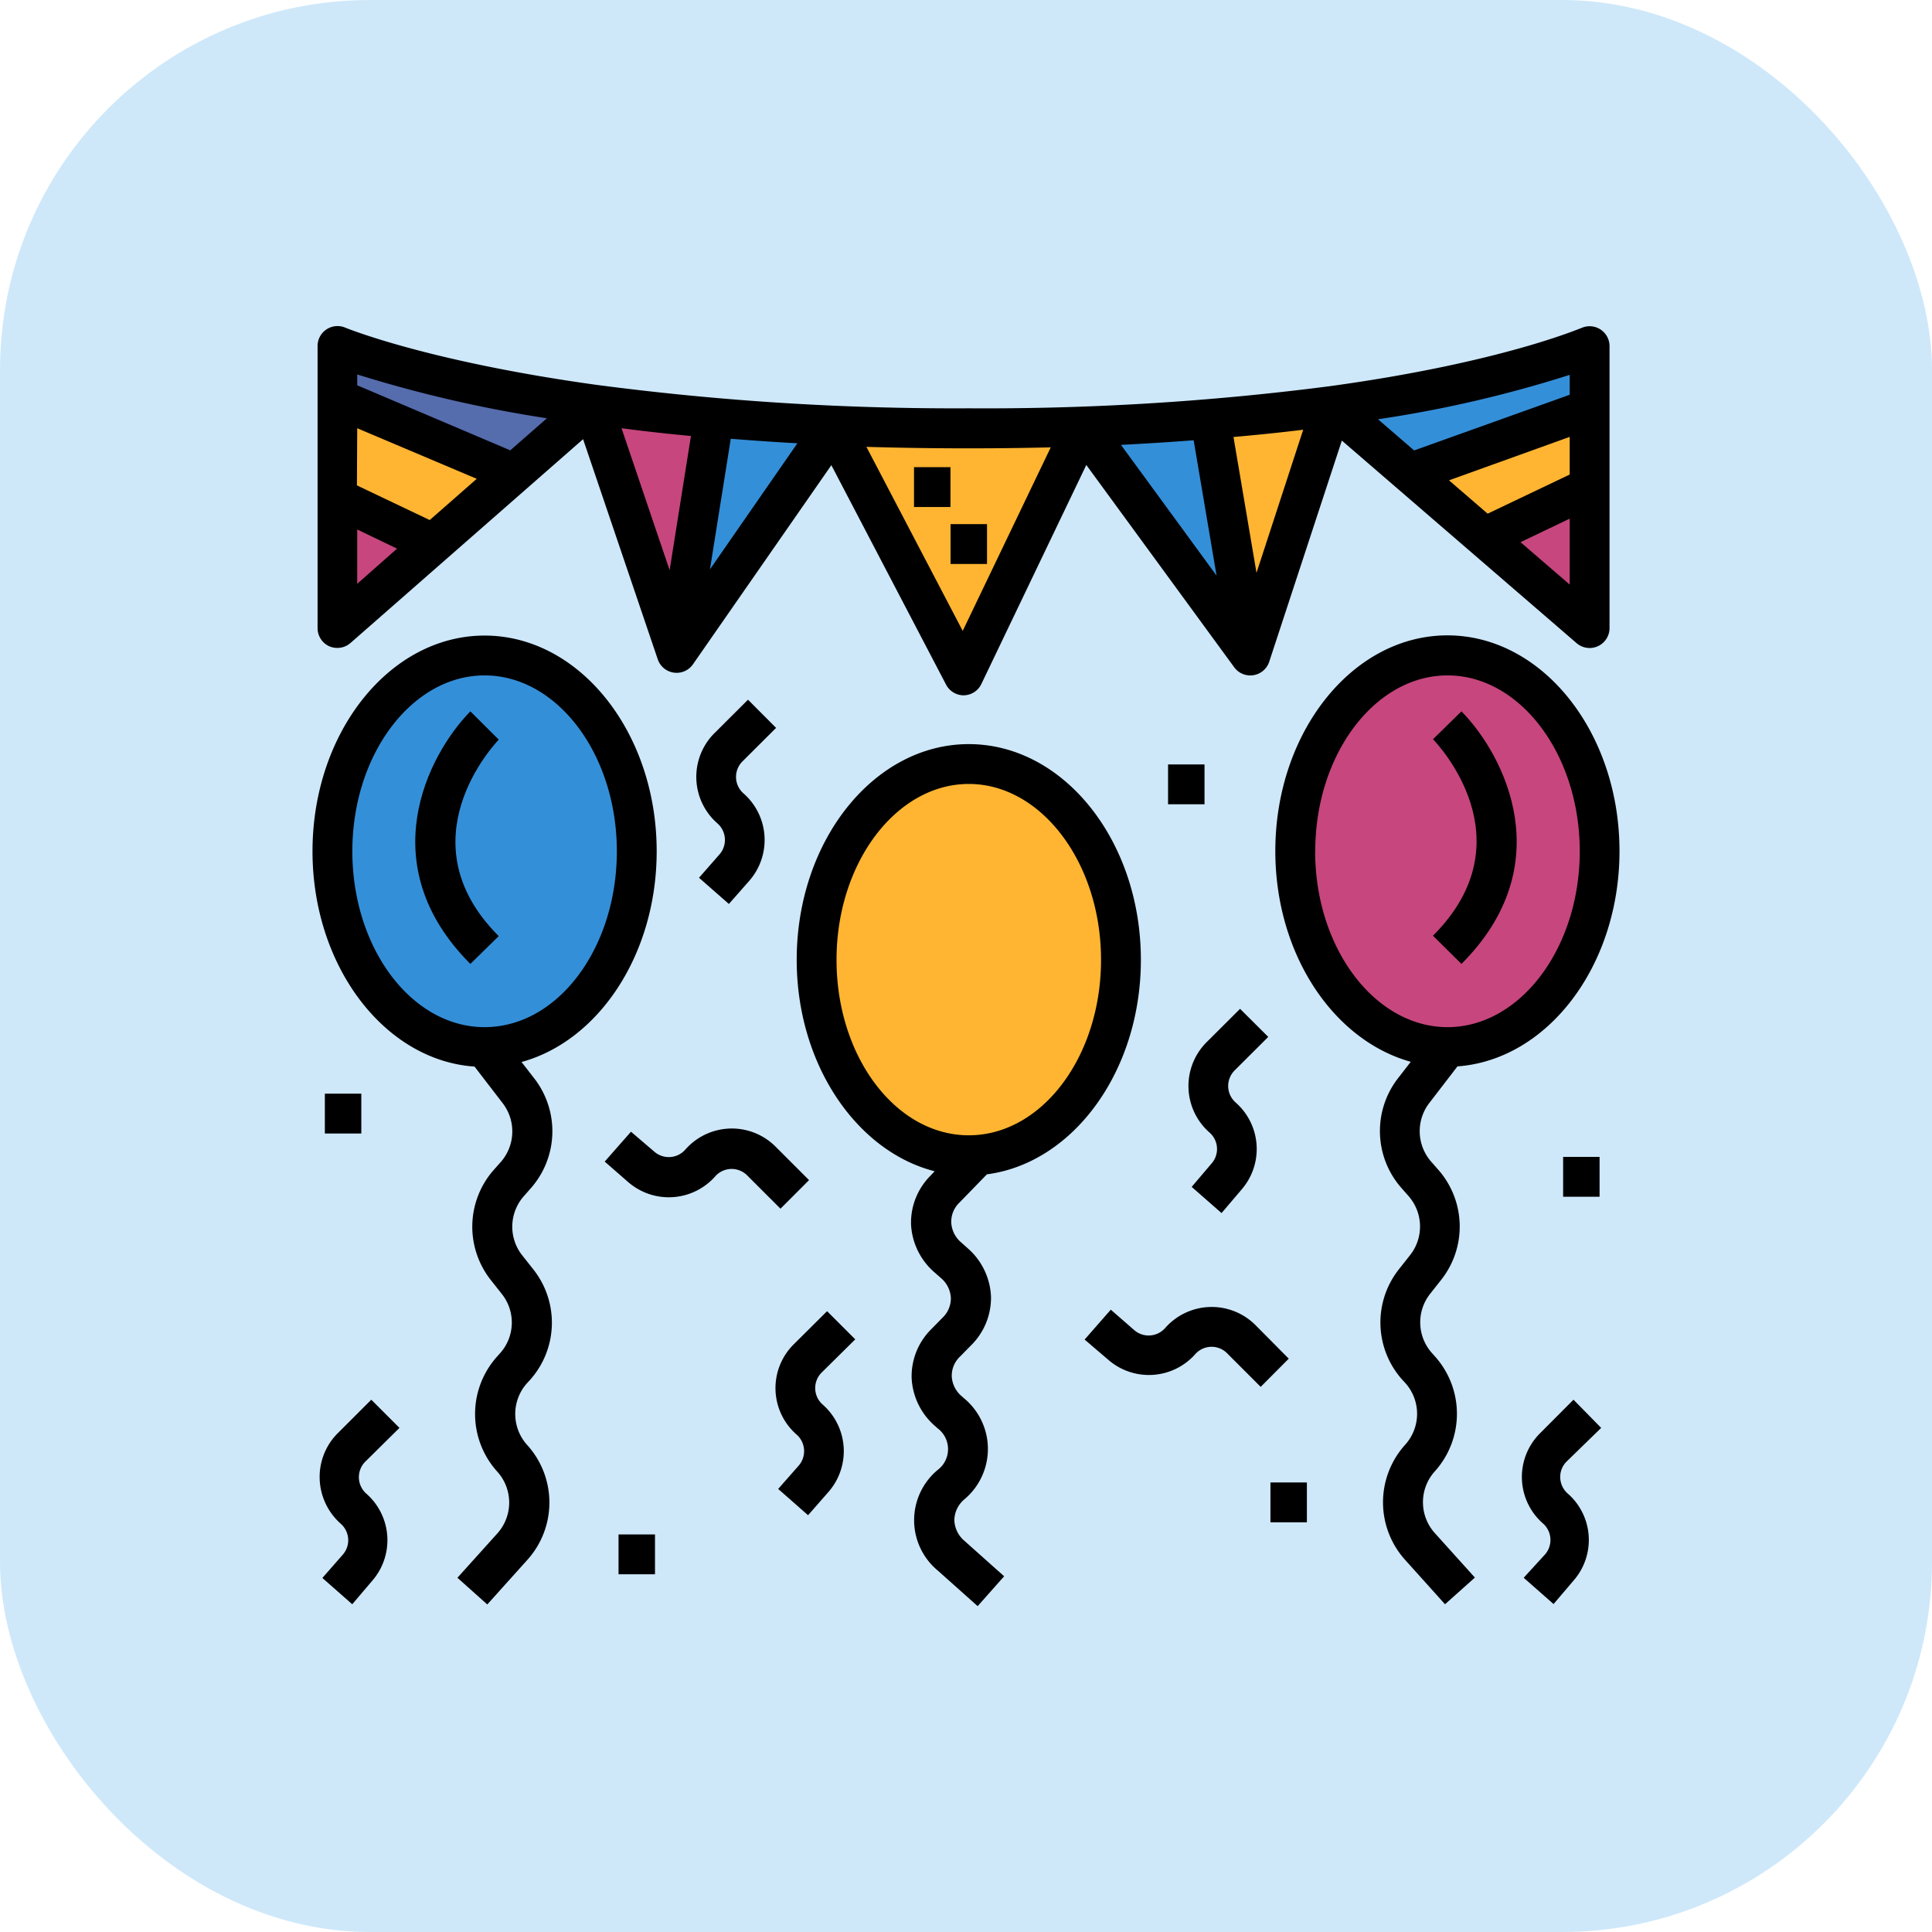
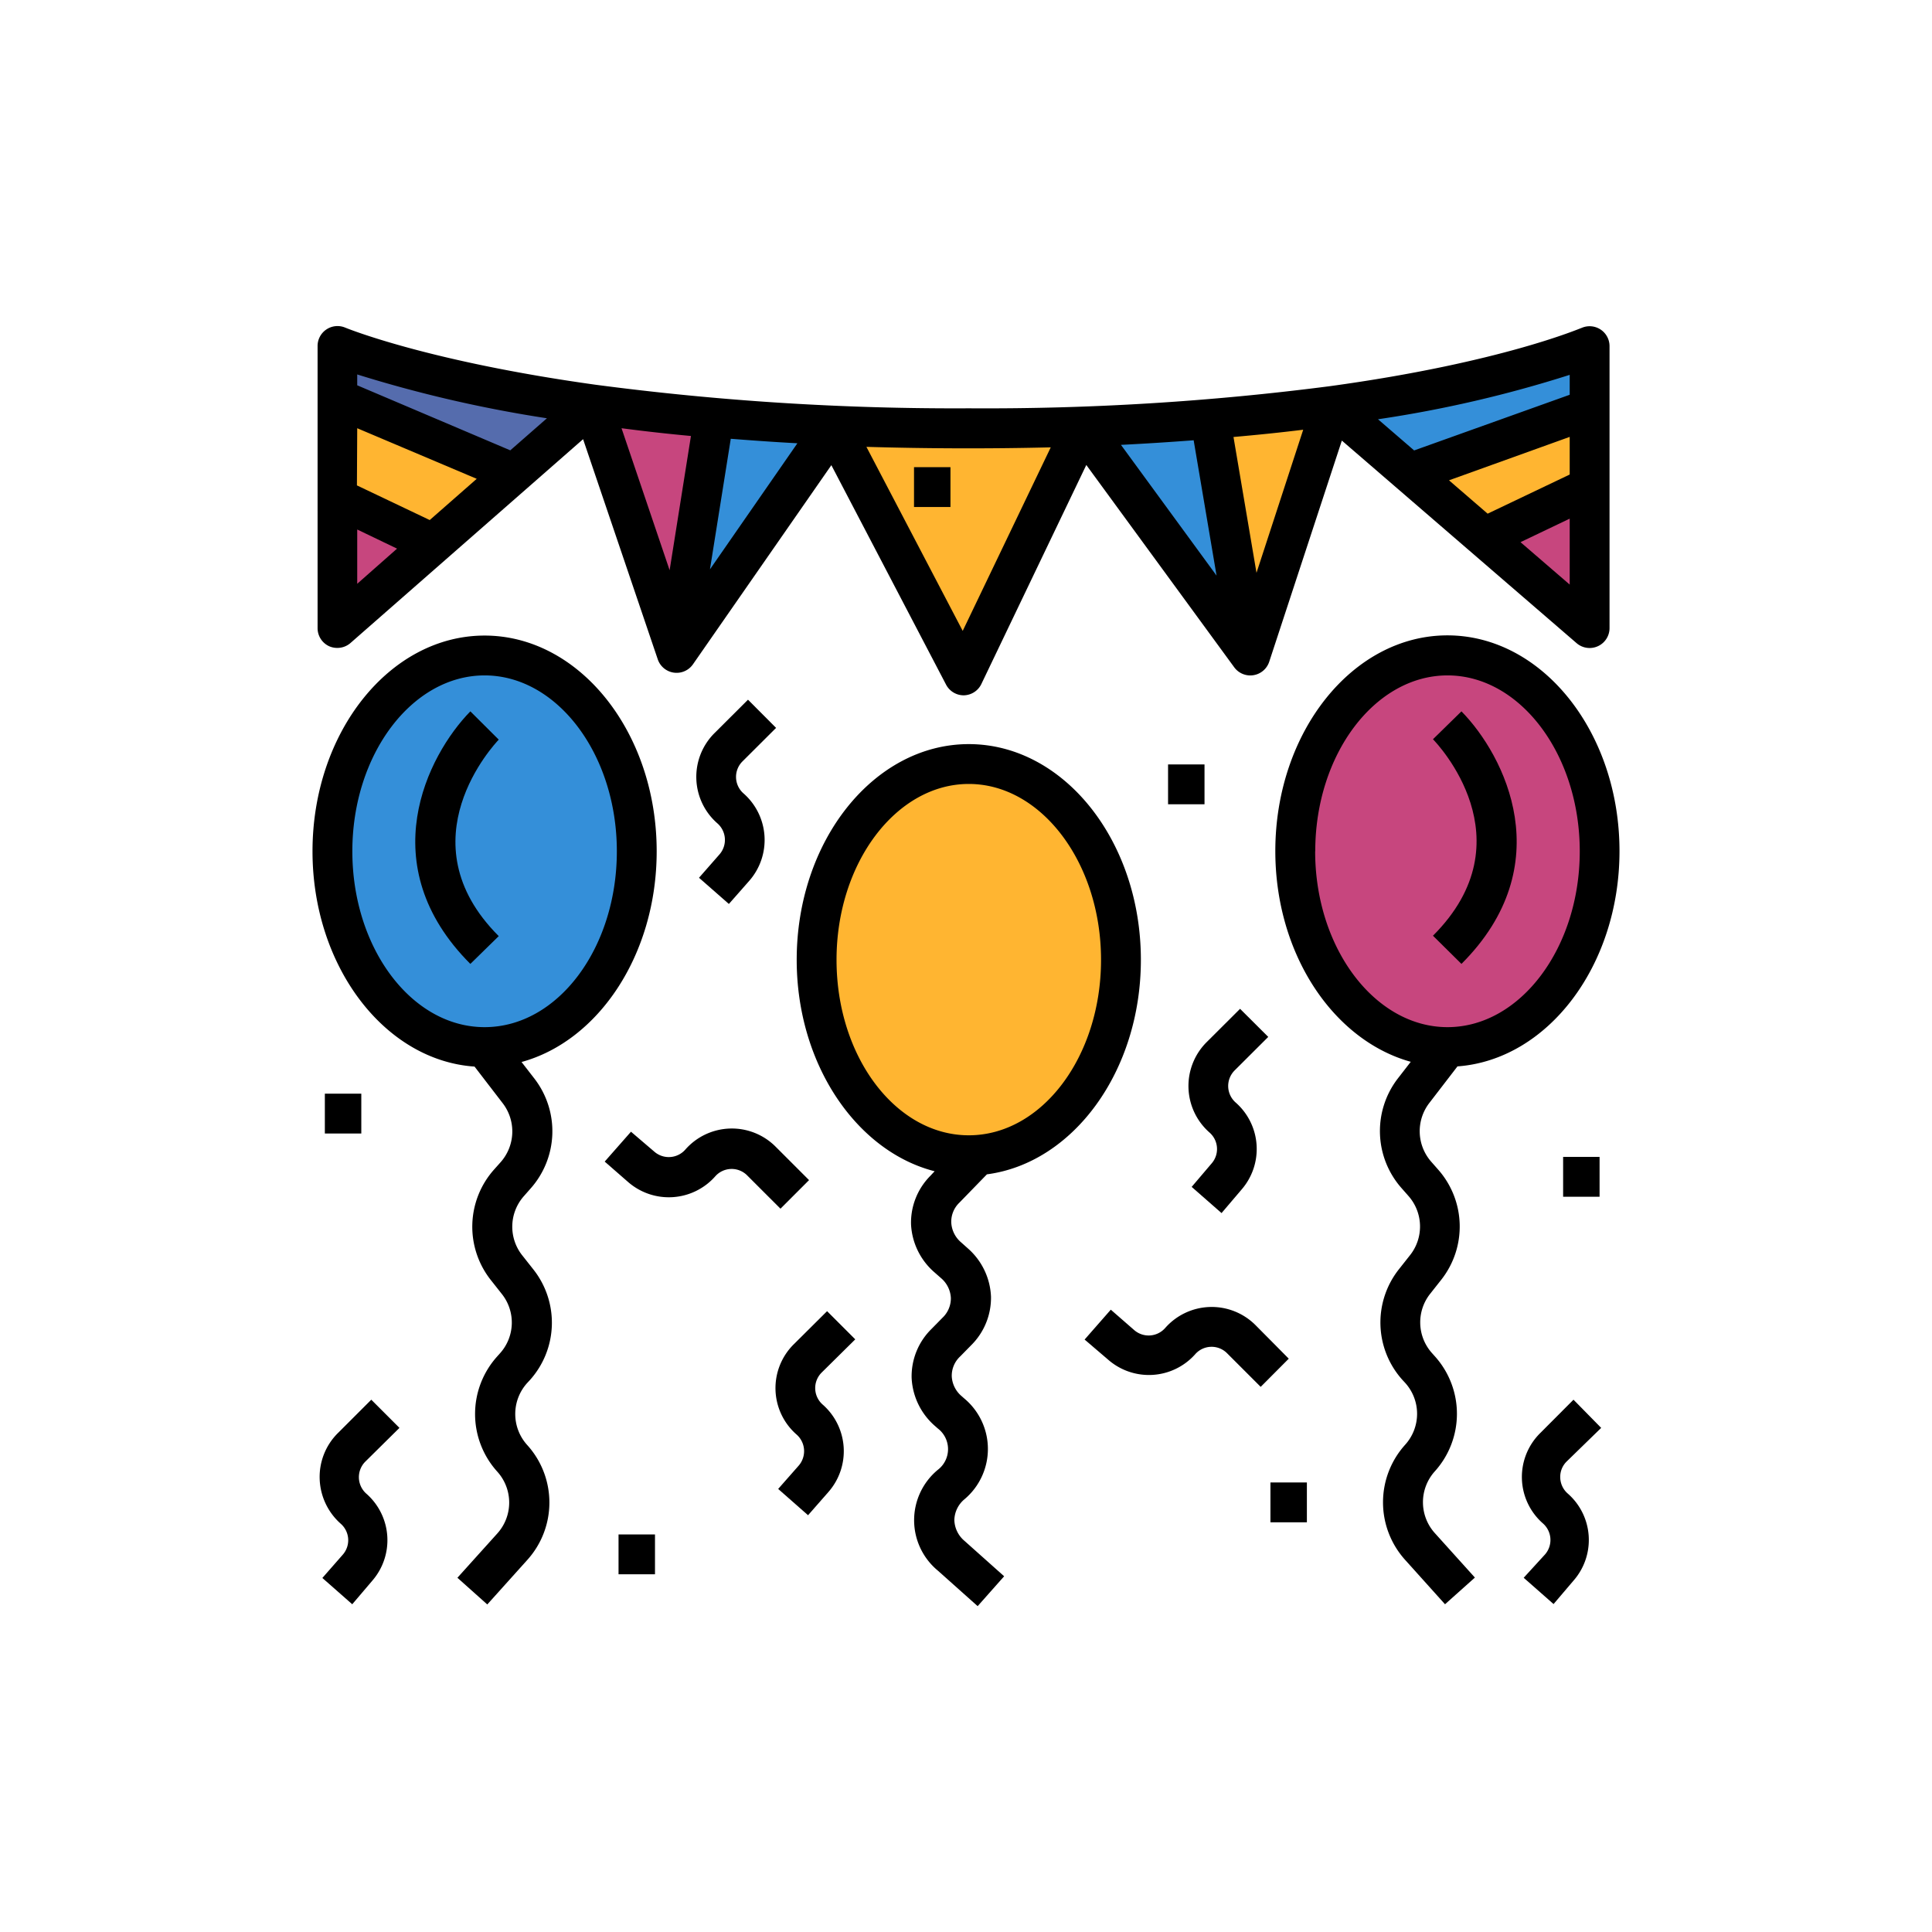
<svg xmlns="http://www.w3.org/2000/svg" viewBox="0 0 194 194">
  <defs>
    <style>.cls-1l{fill:#cee8fa;}.cls-2l{fill:#ffb531;}.cls-3l{fill:#c7467e;}.cls-4l{fill:#348fd9;}.cls-5l{fill:#556cad;}</style>
  </defs>
  <g id="Слой_2" data-name="Слой 2">
    <g id="Фон">
-       <rect class="cls-1l" width="194" height="194" rx="37.15" />
-     </g>
+       </g>
    <g id="Заливка">
      <ellipse class="cls-2l" cx="97.74" cy="96.59" rx="14.64" ry="19.73" />
      <ellipse class="cls-3l" cx="145.34" cy="85.48" rx="14.64" ry="19.73" />
      <ellipse class="cls-4l" cx="48.66" cy="84.11" rx="14.64" ry="19.73" />
      <polygon class="cls-3l" points="58.79 41.39 65.94 63.35 72.32 41.44 58.79 41.39" />
      <path class="cls-2l" d="M122.16,43l3,21.35s9.71-22.51,8.94-23S122.16,43,122.16,43Z" />
      <path class="cls-4l" d="M119.34,41.44l5.83,22.94s-15.93-19.86-16.26-20.51S119.34,41.44,119.34,41.44Z" />
      <polygon class="cls-2l" points="84 43.03 96.75 67.82 108.91 43.87 84 43.03" />
      <polygon class="cls-4l" points="71.29 43.03 68.24 63.35 84 43.03 71.29 43.03" />
      <polygon class="cls-5l" points="34.45 34.62 57.6 41.44 51.81 46.91 32.62 39.72 34.45 34.62" />
      <polygon class="cls-2l" points="32.62 42.45 34.45 50.34 43.98 55.39 50.96 47.73 32.62 39.72 32.62 42.45" />
      <path class="cls-3l" d="M32.62,51l1.83,8.8s8-5.23,8.09-5.18-10.67-3.34-10.67-3.34" />
      <polygon class="cls-4l" points="158.39 35.25 135.24 42.07 141.03 47.55 160.22 40.36 158.39 35.25" />
      <polygon class="cls-2l" points="160.22 43.08 158.39 50.97 148.86 56.03 141.88 48.36 160.22 40.36 160.22 43.08" />
      <path class="cls-3l" d="M160.22,50.64l-1.83,8.8s-8-5.22-8.09-5.18S161,50.93,161,50.93" />
    </g>
    <g id="Контур">
      <path d="M33.05,64.89a2,2,0,0,0,.82.17,2,2,0,0,0,1.32-.49L58.55,44.1l7.5,22.11a2,2,0,0,0,3.53.5l13.9-20L95,68.75a2,2,0,0,0,1.77,1.07h0a2,2,0,0,0,1.77-1.13l10.54-22L123.93,67a2,2,0,0,0,3.52-.56l7.29-22.2,23.57,20.34a2,2,0,0,0,3.31-1.52V34.76a2,2,0,0,0-2.81-1.83c-.08,0-8,3.48-25.29,5.85h0A269,269,0,0,1,97.28,41a275.44,275.44,0,0,1-37.5-2.37h0c-16.94-2.36-25-5.69-25.11-5.73a2,2,0,0,0-2.78,1.85v28.3A2,2,0,0,0,33.05,64.89ZM157.62,47.65l-8.24,3.93-3.88-3.35,12.12-4.36Zm-4.94,6.79,4.94-2.36V58.7Zm4.94-16.8v2L142,45.23l-3.63-3.13A121.67,121.67,0,0,0,157.62,37.64ZM126.17,57.52l-2.31-13.64c2.39-.21,4.74-.45,7-.73Zm-6.31-13.31,2.3,13.59-9.6-13.13C115,44.55,117.47,44.39,119.86,44.21Zm-14.35.71L96.67,63.35,87,44.87C93.08,45.05,99.45,45.07,105.51,44.92ZM35.87,43l12,5.08-4.72,4.14-7.31-3.48Zm0,10.17,4,1.92-4,3.53Zm35.42,4,2.09-13.11c2.2.17,4.42.33,6.69.45Zm-1.9-13.45L67.24,57.26,62.41,43Q65.83,43.45,69.39,43.78ZM54.92,42l-3.68,3.22L35.87,38.69V37.6A129.47,129.47,0,0,0,54.92,42Z" />
      <path d="M40.11,143.38l-2.83-2.83-3.37,3.37a6.2,6.2,0,0,0-1.81,4.59A6.28,6.28,0,0,0,34.21,153a2.2,2.2,0,0,1,.21,3.11l-2.05,2.34,3,2.64,2-2.35a6.21,6.21,0,0,0-.58-8.75,2.21,2.21,0,0,1-.11-3.22Z" />
      <path d="M160.78,143.38,158,140.55l-3.36,3.37a6.2,6.2,0,0,0,.3,9.06,2.21,2.21,0,0,1,.2,3.11L153,158.43l3,2.64,2-2.35a6.19,6.19,0,0,0-.58-8.75,2.2,2.2,0,0,1-.75-1.59,2.16,2.16,0,0,1,.65-1.63Z" />
      <path d="M126.06,133.05a6.22,6.22,0,0,0-9.06.3,2.21,2.21,0,0,1-3.11.21l-2.35-2.05-2.63,3,2.34,2A6.22,6.22,0,0,0,120,136a2.19,2.19,0,0,1,3.22-.11l3.37,3.37,2.82-2.83Z" />
      <path d="M81.24,118.5l-3.37-3.37a6.21,6.21,0,0,0-9.05.3,2.21,2.21,0,0,1-3.12.21l-2.34-2-2.64,3,2.35,2.05a6.22,6.22,0,0,0,8.76-.58A2.2,2.2,0,0,1,75,118l3.37,3.37Z" />
      <path d="M127.35,104.12l-2.83-2.82-3.37,3.36a6.22,6.22,0,0,0,.3,9.06,2.2,2.2,0,0,1,.21,3.11l-2,2.35,3,2.63,2-2.35a6.21,6.21,0,0,0-.58-8.75,2.21,2.21,0,0,1-.11-3.22Z" />
      <path d="M85.88,134.49l-2.83-2.83L79.69,135a6.19,6.19,0,0,0,.3,9.05,2.22,2.22,0,0,1,.21,3.12l-2.06,2.34,3,2.64,2.06-2.35a6.22,6.22,0,0,0-.59-8.76,2.2,2.2,0,0,1-.1-3.22Z" />
      <path d="M77.93,73.09l-2.82-2.83-3.37,3.36a6.2,6.2,0,0,0,.3,9.06,2.21,2.21,0,0,1,.21,3.11l-2.06,2.35,3,2.63,2.06-2.34a6.22,6.22,0,0,0-.59-8.76,2.2,2.2,0,0,1-.1-3.22Z" />
      <path d="M146.75,96.79c9.93-9.92,4.35-20.93,0-25.36l-2.86,2.8c.4.41,9.65,10.09,0,19.73Z" />
      <path d="M144.07,147.75a8.63,8.63,0,0,0,0-11.57l-.25-.28a4.62,4.62,0,0,1-.2-6l1.09-1.38a8.63,8.63,0,0,0-.32-11.1l-.66-.75a4.64,4.64,0,0,1-.21-5.91l2.83-3.68c9.06-.66,16.27-10.1,16.27-21.62,0-11.94-7.75-21.66-17.28-21.66s-17.28,9.72-17.28,21.66c0,10.36,5.83,19,13.6,21.16l-1.31,1.69a8.65,8.65,0,0,0,.39,11l.66.75a4.63,4.63,0,0,1,.17,6l-1.09,1.38a8.62,8.62,0,0,0,.36,11.14l.26.28a4.63,4.63,0,0,1,0,6.21,8.63,8.63,0,0,0,0,11.57l4,4.45,3-2.68-4-4.44A4.63,4.63,0,0,1,144.07,147.75Zm-12-62.27c0-9.74,6-17.66,13.28-17.66s13.28,7.92,13.28,17.66-6,17.66-13.28,17.66S132.06,95.22,132.06,85.48Z" />
      <path d="M99.1,117.92c8.68-1.14,15.46-10.37,15.46-21.54,0-11.95-7.75-21.66-17.28-21.66S80,84.43,80,96.38c0,10.47,6,19.23,13.85,21.23l-.43.46a6.67,6.67,0,0,0-1.94,4.86,6.81,6.81,0,0,0,2.33,4.81l.67.59a2.8,2.8,0,0,1,1,2,2.69,2.69,0,0,1-.85,2l-1.09,1.11a6.67,6.67,0,0,0-2,4.91,6.81,6.81,0,0,0,2.37,4.86l.26.23a2.61,2.61,0,0,1,0,4.15,6.57,6.57,0,0,0,0,10.12l4,3.57,2.66-3-4-3.57a2.84,2.84,0,0,1-1-2.08,2.8,2.8,0,0,1,1-2.07,6.6,6.6,0,0,0,0-10.13l-.26-.23a2.79,2.79,0,0,1-1-2,2.65,2.65,0,0,1,.85-2l1.09-1.11a6.71,6.71,0,0,0,2-4.89,6.82,6.82,0,0,0-2.33-4.85l-.66-.59a2.8,2.8,0,0,1-1-2,2.65,2.65,0,0,1,.82-2ZM84,96.38c0-9.74,6-17.66,13.28-17.66s13.28,7.92,13.28,17.66S104.6,114,97.28,114,84,106.12,84,96.38Z" />
      <path d="M65.94,85.48c0-11.94-7.75-21.66-17.28-21.66S31.38,73.54,31.38,85.48c0,11.52,7.21,21,16.27,21.62l2.83,3.68a4.65,4.65,0,0,1-.21,5.92l-.66.74a8.63,8.63,0,0,0-.32,11.1l1.09,1.38a4.61,4.61,0,0,1-.2,6l-.25.28a8.63,8.63,0,0,0,0,11.57,4.63,4.63,0,0,1,0,6.22l-4,4.44,3,2.68,4-4.45a8.6,8.6,0,0,0,0-11.57,4.64,4.64,0,0,1,0-6.21l.26-.28a8.62,8.62,0,0,0,.36-11.14l-1.09-1.38a4.63,4.63,0,0,1,.17-6l.66-.75a8.65,8.65,0,0,0,.39-11l-1.31-1.69C60.11,104.52,65.94,95.84,65.94,85.48ZM48.66,103.14c-7.32,0-13.28-7.92-13.28-17.66s6-17.66,13.28-17.66,13.28,7.92,13.28,17.66S56,103.14,48.66,103.14Z" />
      <path d="M47.23,71.43c-4.33,4.43-9.91,15.44,0,25.36L50.08,94c-9.59-9.58-.38-19.32,0-19.73Z" />
      <rect x="32.62" y="109.82" width="3.66" height="4" />
      <rect x="62.11" y="154.08" width="3.66" height="4" />
      <rect x="127.57" y="148.86" width="3.66" height="4" />
      <rect x="156.96" y="116.17" width="3.66" height="4" />
      <rect x="117.29" y="76.76" width="3.66" height="4" />
      <rect x="91.78" y="46.91" width="3.66" height="4" />
-       <rect x="95.45" y="52.63" width="3.66" height="4" />
    </g>
  </g>
</svg>